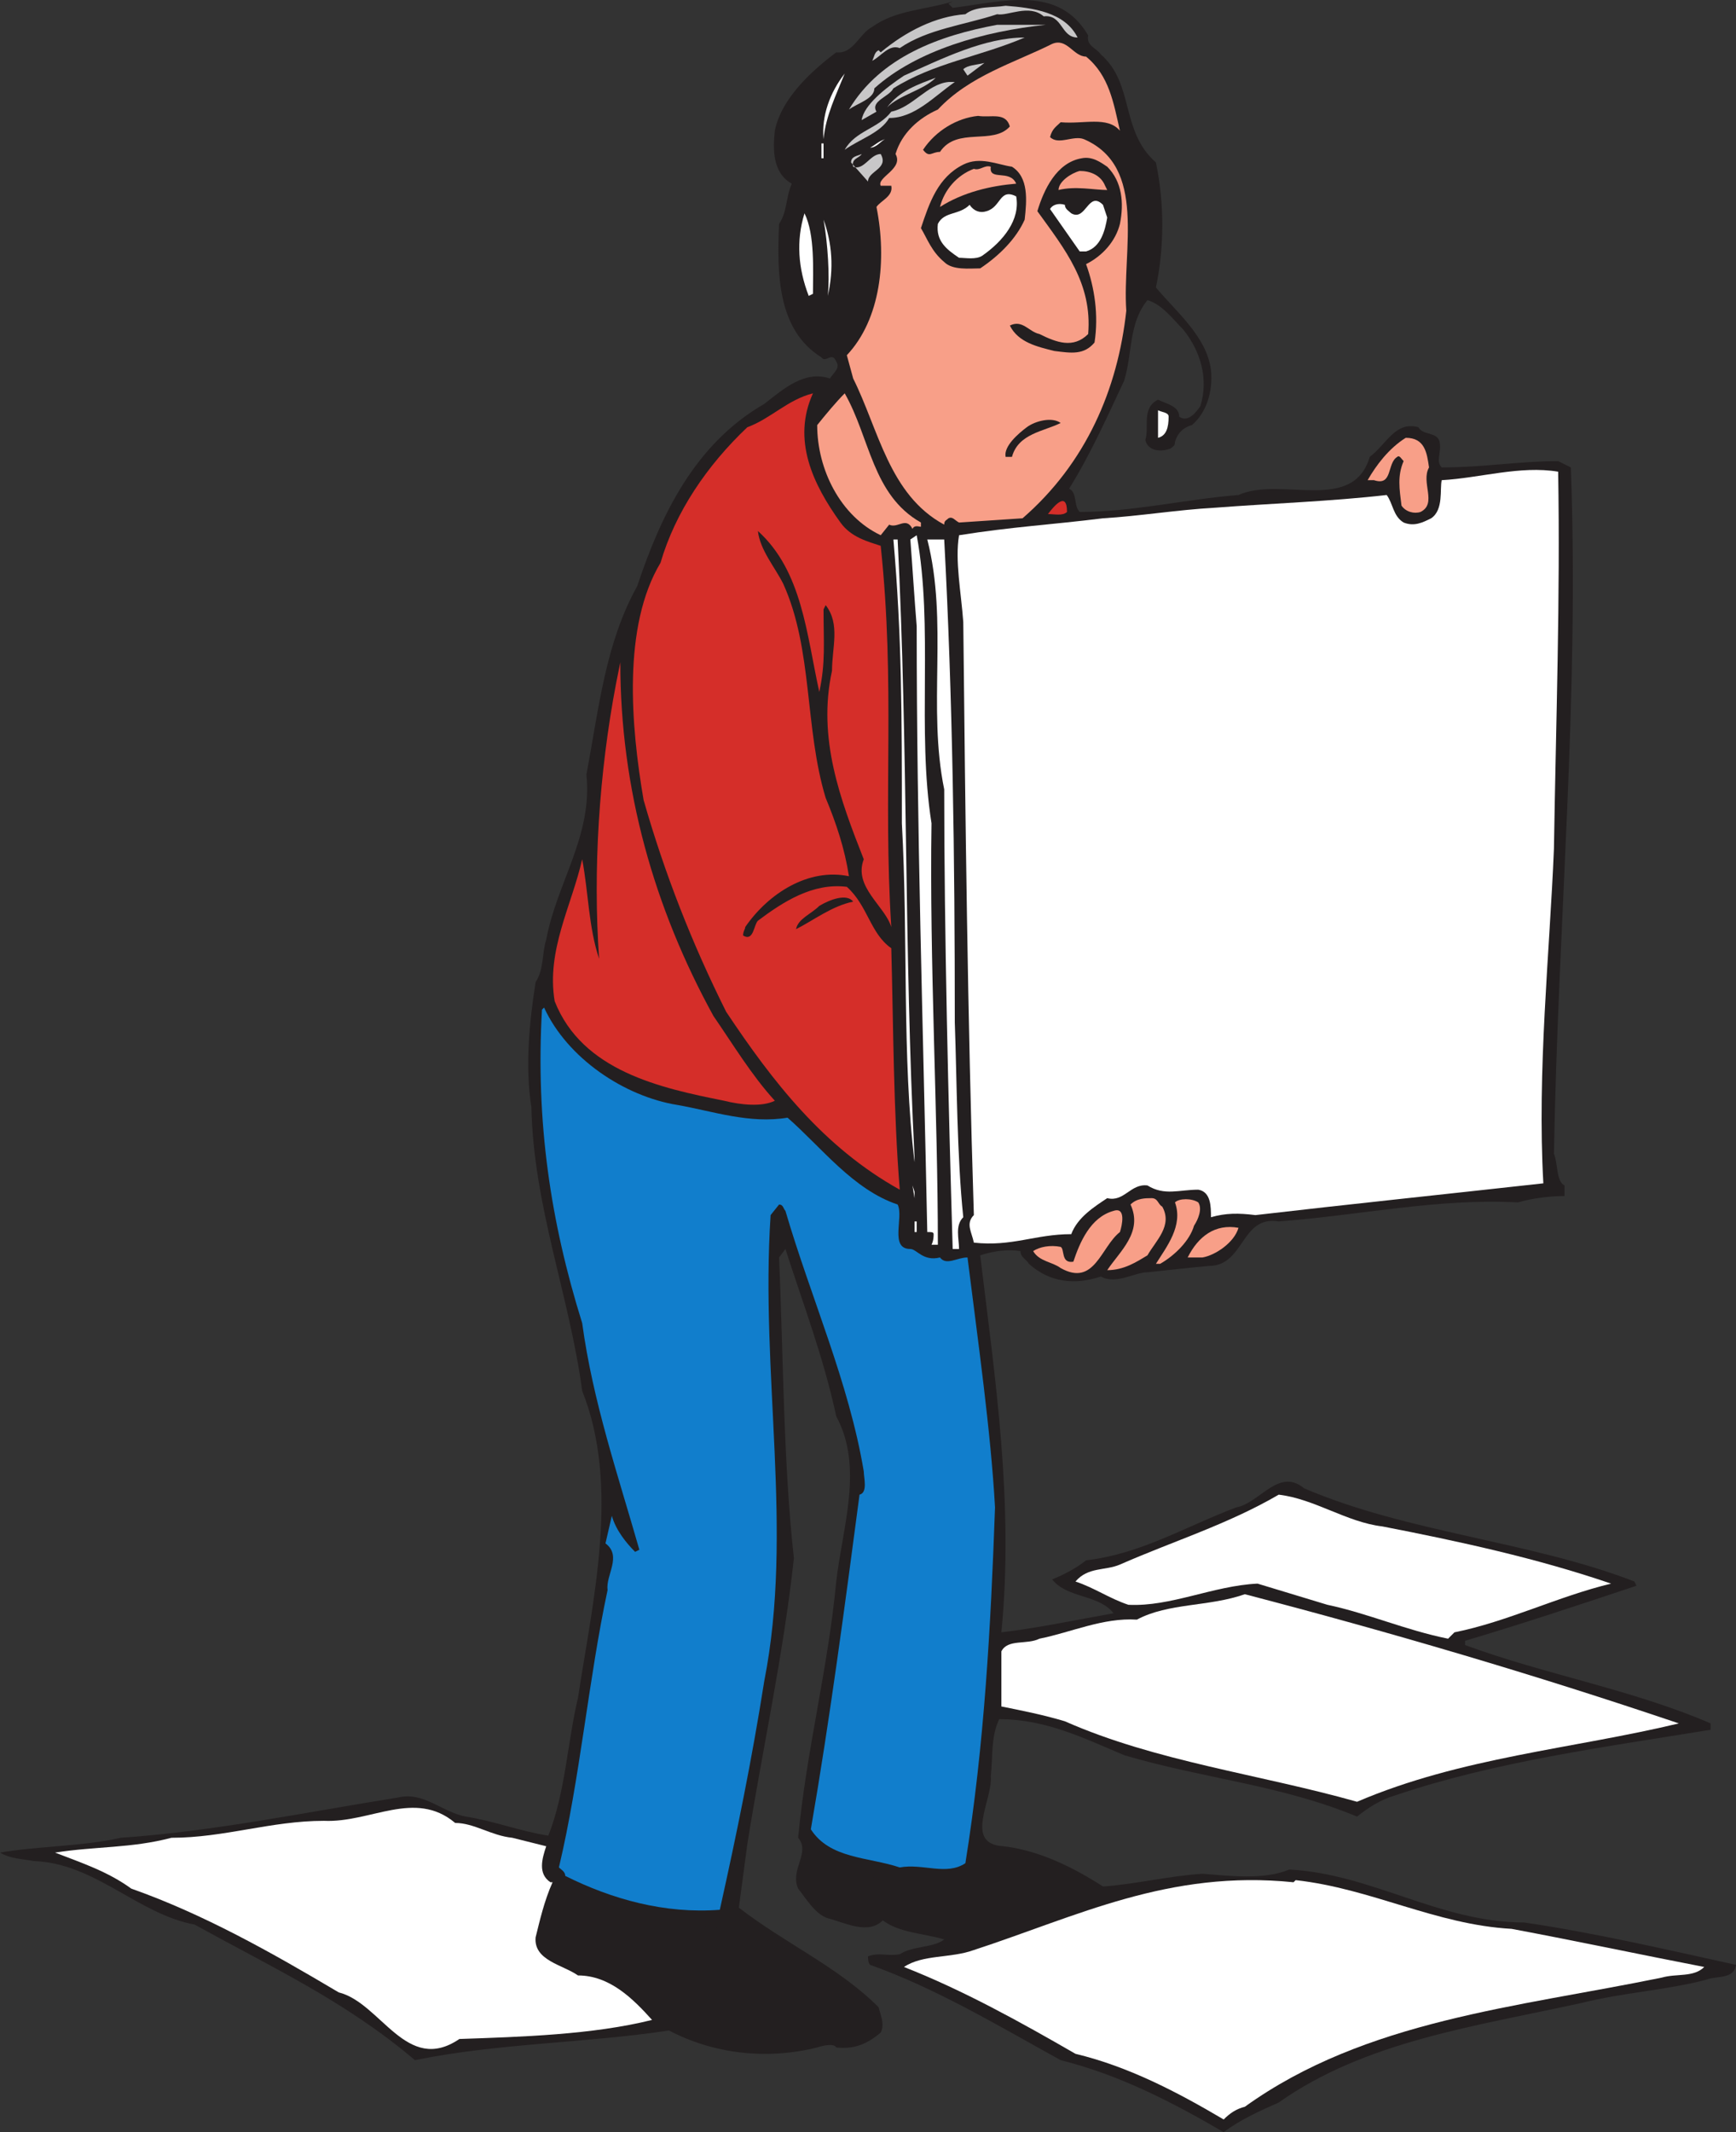
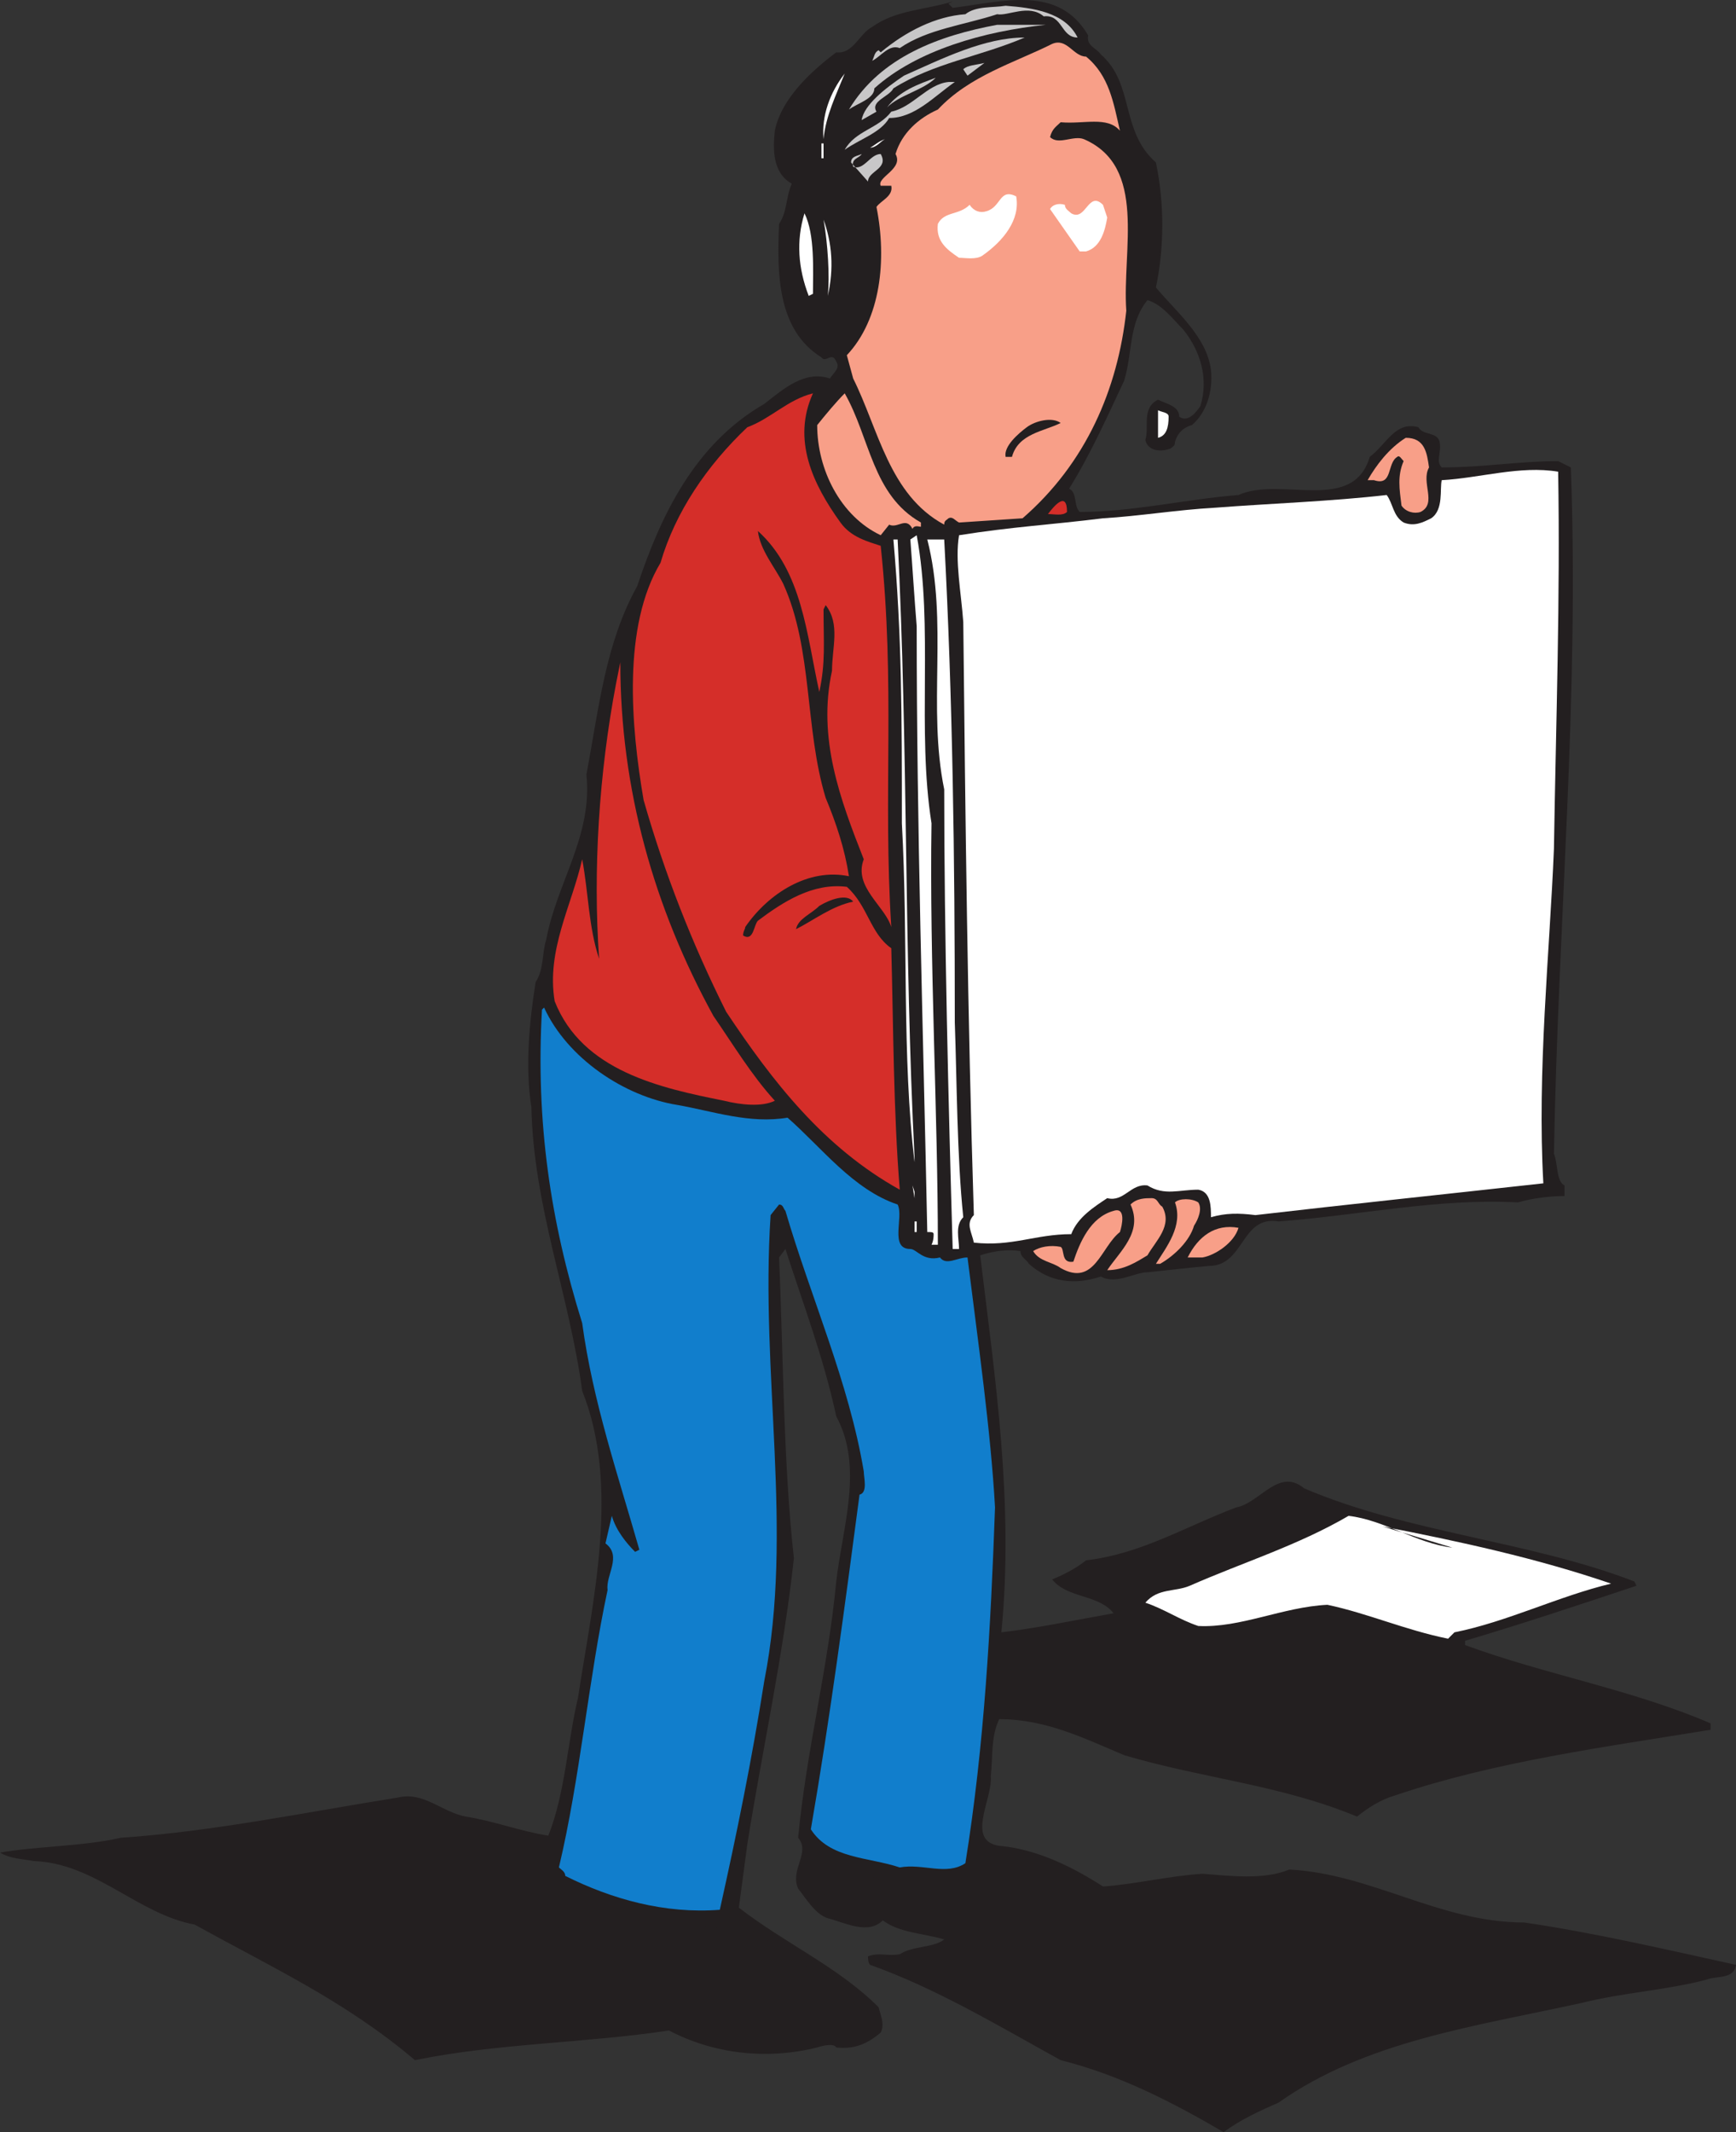
<svg xmlns="http://www.w3.org/2000/svg" width="615" height="755.037">
  <rect width="100%" height="100%" fill="#333333" stroke="none" />
  <path fill="#231f20" fill-rule="evenodd" d="M385.5 12.537c-.75 3.75 3 4.5 4.5 6.75 12 10.5 6.75 27 19.5 38.25 3 14.25 3 30 0 44.25 6.75 8.25 18 17.25 19.5 29.25.75 7.5-1.5 15-6.75 19.5-3 .75-5.25 3-6 6 0 1.5-.75 1.5-1.5 2.25-3.75 1.5-8.25.75-9-3 1.5-4.5-1.5-11.25 4.5-14.25 3 1.5 7.5 2.25 7.5 6 3 2.25 6-1.5 7.5-3.75 3-9.75 0-19.5-6-27-3.75-3.75-7.5-9-12.75-10.5-6.75 8.25-5.25 18.75-8.25 28.5-6 12.75-12 26.25-19.5 38.25 3 1.5 1.5 6 3.75 8.25 18.75 0 37.5-4.5 56.25-6 15-6.75 40.5 6.75 46.5-13.5 6-4.5 9-12.75 17.25-10.5 1.5 3 6.75 1.5 7.5 5.25s-1.5 6.75.75 9c14.25 0 27.75-2.25 41.25-2.25l4.5 2.25c3 82.5-4.5 159.75-6 243 1.5 3.75.75 9.75 3.75 11.25v3.75c-5.25 0-11.25.75-16.5 2.25-28.5-1.5-55.5 4.5-84.75 6.75-13.5-2.25-12 15.75-24.75 15.75-8.25.75-14.25 1.5-21.75 2.25-4.5 0-11.25 4.5-16.5 1.5-9 3-18 2.25-25.5-4.5-.75-1.5-3-2.25-3-4.5-4.5-.75-9.75 0-14.25 1.5 5.25 43.5 12 87.75 7.5 133.5 12.75-1.5 27-4.5 39.75-6.75-5.25-6.75-16.5-5.25-21.75-12 3.75-1.5 8.25-3.75 12-6.75 19.5-2.25 35.25-12 53.25-18.75 8.25-1.5 15-14.25 24-6.75 36.75 15.75 80.25 18.75 117 33l.75 1.5c-20.25 6.75-40.5 13.5-60.75 19.5v1.5c28.5 10.5 59.25 15.75 87 27.75v2.25c-36.75 6-76.5 11.25-111.75 23.25-5.25 1.5-9.75 4.5-13.5 7.5-27-11.25-54.75-13.5-82.5-21.75-14.25-6-27.75-12.75-44.25-12.75-3 6-2.25 13.5-3 20.25.75 8.25-9.75 24 4.5 24.75 12.75 1.5 24.75 7.5 35.25 14.25 11.25-.75 23.25-3.75 35.25-4.5 9.75.75 21.75 2.25 30.75-1.5 29.25 1.5 53.25 18.75 83.25 18.75 25.5 3.75 51 9.75 75 15-.75 5.25-6.75 3.75-10.5 5.25-14.25 3.75-29.25 4.5-44.25 8.25-37.5 8.25-76.5 13.5-107.25 35.25-6.75 3-13.5 6-19.5 10.5-18-10.5-36.75-20.25-57.75-25.5-21.75-12-44.25-25.5-67.5-33.75-.75-.75-.75-2.25-.75-3 3.75-1.5 6.75 0 11.25-.75 4.5-3 12-2.25 15.75-5.25-7.5-2.25-15.75-2.25-21.75-6.75-5.25 5.25-13.5.75-19.5-.75-4.5-1.5-7.5-6.75-10.5-10.5-3-6.75 4.5-12.75 0-18 3-31.5 10.5-59.25 13.5-90.75 2.25-19.5 9.75-40.5 0-58.5-4.5-21-12-40.5-18-59.25l-2.25 3c1.5 34.5 1.5 72.75 5.25 106.5-3.75 34.5-11.25 68.25-16.5 101.25l-3 22.5c16.5 12.75 35.25 21 49.5 35.25.75 3 2.25 6 .75 9-4.5 3.75-9 6-15.75 5.25-.75-1.5-4.5-.75-6.75 0-18 4.5-36.75 2.25-52.5-6-30 4.5-60.75 4.5-90 10.5-24.75-21-51-33-78-48-20.25-3.75-35.25-21.75-57-22.5-3.75-.75-8.25-.75-12-3 12.75-2.25 30-2.25 42.75-5.25 33-2.25 65.25-9 98.25-14.25 9-2.25 15.75 5.25 24 6.75 9.75 1.5 19.5 5.25 29.25 6.75 6-15 6.75-33 10.5-48.75 5.25-34.5 15-75 1.5-108.75-4.5-33.75-17.25-65.25-18-100.5-2.25-14.25-.75-30 1.5-44.25 3-4.5 2.25-10.5 3.75-15 3.75-20.25 16.5-36.75 14.25-58.5 4.5-24 6.75-46.5 18-66.75 8.25-24.75 20.25-50.25 45-64.5 6.75-5.25 14.25-12 23.25-9 1.5-2.25 3.75-3.75 2.25-6-1.5-3.75-3.75.75-5.25-1.5-15.75-9.75-15.75-30-15-47.25 3-4.5 2.25-9 4.5-14.25-6.75-3.75-6.75-12-6-18.75 2.25-11.25 12.75-21 21.75-27.75 6 .75 8.25-6.75 12.75-9 8.25-6 18.75-6 28.5-9l-1.5.75 1.5 1.5c18-2.25 37.5-8.25 48 9.75" />
  <path fill="#c8c7c8" fill-rule="evenodd" d="M381.75 13.287c-6 0-5.25-8.25-12-7.5-5.25-4.5-12.75 0-16.5-.75-11.25 3.75-24.75 5.25-34.5 12-3.75-1.5-6.75 3-9.75 4.5.75-1.5.75-3 2.25-3.75l.75.75c9-7.5 19.5-12.75 30-13.5 3.75-3 9.75-2.25 14.25-3 9.75.75 21 2.25 25.5 11.25" />
  <path fill="#c8c7c8" fill-rule="evenodd" d="M370.5 8.787c-21.75 2.25-45.75 9-60.75 22.5 0 3.75-6 5.25-9 7.5 11.25-18.75 32.25-26.25 52.5-30h17.25" />
  <path fill="#c8c7c8" fill-rule="evenodd" d="M363 13.287c-15.75 6.75-32.25 9-46.5 18-1.5 3-8.25 4.5-6 8.25l-5.25 3c.75-5.25 8.25-11.25 15-15.75 13.5-6 28.5-13.5 42.75-13.5" />
  <path fill="#f89f88" fill-rule="evenodd" d="M384.75 20.037c8.25 6.75 9.75 16.5 12 26.25-4.5-5.25-12.75-2.25-21-3-1.5 1.5-3 2.25-3.75 5.25 3 3 8.25-.75 12 .75 22.5 9.75 13.5 39 15 60.75-3 27.75-14.25 54-36.75 73.5l-22.5 1.5c-1.5-.75-2.25-2.25-3.75-1.5-.75.75-1.5.75-1.5 2.25-19.5-10.5-23.25-33.75-32.25-51.75l-2.25-8.25c12-12.75 14.25-33.75 10.5-52.5 1.5-2.25 6-3.75 5.25-7.5H312c-1.5-3 8.25-6 5.25-11.25 2.25-7.5 8.25-12.75 15-15.75 11.25-12 27-16.5 40.5-23.25 5.25-2.25 7.5 4.5 12 4.5" />
  <path fill="#c8c7c8" fill-rule="evenodd" d="m342.75 26.787-1.5-2.25c1.5-1.5 4.5-1.5 7.5-2.25l-6 4.5" />
  <path fill="#fff" fill-rule="evenodd" d="M291.75 49.287c-.75-8.25 2.25-16.5 7.5-23.25-3 7.5-6.75 15-7.5 23.25" />
  <path fill="#c8c7c8" fill-rule="evenodd" d="M314.25 38.037c4.5-6 11.25-8.25 17.25-10.5-4.5 4.5-12.75 6-17.25 10.5m24-9c-7.5 5.25-14.25 12.75-23.25 12.75-3 5.25-10.5 7.5-15.75 11.25 3.75-6.75 12-7.5 16.5-13.5 7.5-1.5 12.75-9.75 20.25-10.5h2.25" />
-   <path fill="#231f20" fill-rule="evenodd" d="M357.75 44.787c-6 6.75-18.75 0-24.75 9-3 0-3.75 2.25-6-.75 4.5-6.75 12-11.25 19.5-12 4.5.75 9.75-1.5 11.25 3.75" />
  <path fill="#fff" fill-rule="evenodd" d="M313.5 49.287c-1.5.75-3 3-5.25 3 1.5-.75 3-2.25 5.25-3m-22.5 1.5h.75v5.25H291v-5.25" />
  <path fill="#c8c7c8" fill-rule="evenodd" d="M302.25 59.037c3.75 1.5 6-4.5 9.75-4.5 3 5.25-4.5 6-4.5 9.75l-6-6.75c0-2.25 2.25-2.25 3.75-3-.75 1.5-3.75 1.5-3 4.5" />
-   <path fill="#231f20" fill-rule="evenodd" d="M408 83.037c-2.25 5.25-.75 12-3 17.25.75-11.25-2.25-28.5-3.75-39.75l1.5-4.5c6.75 6 3.75 17.25 5.25 27m-15.75-24c5.25 5.25 6 12.75 4.5 20.25-1.5 6-6 11.25-12 14.25 3 8.25 4.5 18 3 27.75-3.75 4.5-8.25 3.75-14.25 3-6-1.5-12.75-3-15.75-9 4.5-2.25 6.75 2.25 10.5 3 6 3 12 5.25 17.25 0 1.5-18-8.25-30-18-43.5 2.25-7.5 6.75-17.25 15.75-18.75 3.75-.75 6.75 1.5 9 3m-33.75 0c6 3.75 5.25 12 4.5 18.75-3 6.75-9 12.75-15.75 17.25-3.75 0-9.75.75-12.75-2.25-4.5-3.75-6-8.25-8.25-12 3-9 6-18 15-22.5 6-3 12 0 17.25.75" />
  <path fill="#f89f88" fill-rule="evenodd" d="M351 59.037c-.75 5.25 6.75.75 9 6-9 .75-18.75 3-27 8.25 1.5-6 6-11.25 12-13.5 2.25.75 3.75-1.5 6-.75m40.5 6.75.75 1.5c-4.5 0-11.25-1.5-17.25 0 0-3 4.5-6 7.5-6.75 3.75 0 7.5 1.5 9 5.25" />
  <path fill="#231f20" fill-rule="evenodd" d="M302.25 66.537c3 6.75 5.25 14.25 5.25 21.75 0 12.75-.75 24.75-9.75 33-2.25.75-3.75 3-6.75 1.5-6-3.75-7.5-9-8.25-15 2.25 3 7.5 2.25 9.75 3 5.25 1.5 3.75-3.75 6-6 2.25-11.25 0-21.75-3.75-32.25-2.25-3.75-7.5-4.5-11.25-2.25l-.75 1.5c2.25-5.25 6.75-9.75 12.75-10.5 3 0 6.75 2.25 6.75 5.25" />
  <path fill="#fff" fill-rule="evenodd" d="M360 69.537c1.5 8.25-4.5 15.75-12 21-2.25 1.5-6 .75-8.25.75-4.5-3-8.25-6-7.5-12 2.25-4.5 7.5-3 11.25-6.75 1.5 2.25 3.75 3 6 2.25 5.25-1.5 4.5-8.25 10.5-5.25m32.25 7.5c-.75 4.5-2.25 10.5-7.5 12h-2.25l-10.5-15c.75-1.5 3-2.25 5.25-1.5 0 1.5 1.5 2.25 2.25 3 5.25 3 6-8.25 11.25-3l1.5 4.5m-104.25 27-1.5.75c-3.75-9.75-4.5-19.5-1.5-29.25 3.75 7.5 3 20.25 3 28.5m5.25.75c.75-6.75 0-18.75-1.5-27 3 8.25 3.75 17.25 1.5 27" />
  <path fill="#d52e29" fill-rule="evenodd" d="M288 139.287c-7.5 16.5 0 32.25 9.75 45.75 3.75 5.25 9.75 6.75 14.25 8.25 5.25 49.5.75 87.75 3.75 135-2.25-7.5-13.5-14.25-9.75-24-8.25-21-16.5-42.75-11.25-66.75 0-8.25 3-16.5-2.25-23.25l-.75 1.5c0 12 .75 18.75-1.5 29.25-4.5-20.25-6-42.75-21.75-57 .75 6.75 6 12.75 9 18.75 10.5 23.25 7.5 51 15 75.75 3.75 9 6.75 18 8.25 27.75-14.25-3-28.5 6-36.75 18 0 .75-.75 1.5-.75 3 3.75 2.25 3.75-3.75 5.25-5.25 9-6.75 19.5-13.5 31.5-12 7.5 6.75 8.25 16.5 15.75 21.75.75 27.75.75 57.75 3 85.5-27-15-45-38.25-61.5-63-12-24-21.75-48.75-29.25-75-4.5-26.25-7.5-61.5 6-84 5.25-18 16.5-34.5 30.75-48 8.25-3 14.25-9.75 23.25-12" />
  <path fill="#f89f88" fill-rule="evenodd" d="M299.25 139.287c9 15.75 9.75 36 27 45.75v1.5c-.75 0-2.25-.75-3 .75-2.25-4.5-5.25 0-8.25-1.5l-3 3.75c-14.25-6.75-22.5-23.25-22.5-39 3-3.75 6.75-8.25 9.75-11.25" />
  <path fill="#fff" fill-rule="evenodd" d="M414 147.537c0 3.75-.75 6.75-3.75 7.5v-9.75c1.5.75 3.75.75 3.75 2.25" />
  <path fill="#231f20" fill-rule="evenodd" d="M375.75 149.787c-6 3-15 3.75-17.25 12h-2.25c-.75-3.75 4.5-8.25 7.5-10.5s9-3.75 12-1.5" />
  <path fill="#f89f88" fill-rule="evenodd" d="M506.25 165.537c-3 5.25 3 12.75-3 15.75-2.25.75-5.25 0-6.75-2.25-.75-6-1.5-10.5.75-15.75-.75-.75-1.5-2.25-2.25-1.5-3.75 2.25-1.5 10.5-8.25 8.25h-2.25c3-5.25 7.5-11.25 13.5-15 6.75 0 7.5 5.25 8.25 10.5" />
  <path fill="#fff" fill-rule="evenodd" d="M552 167.037c.75 45.75-.75 87-1.5 133.5-1.5 36.75-6 78.75-3.75 118.5-33.75 3.75-69.75 7.5-102 11.25-6-.75-10.5-.75-15.75.75 0-3.75 0-9-4.5-9.75-6.75 0-12 2.25-18-1.5-6-.75-8.25 6-14.25 4.5-4.5 3-10.5 6.75-12.75 12.75-12.75 0-21 4.5-34.5 3-.75-3.75-3-6.75 0-9.75-2.25-71.25-3-140.25-3.75-210-.75-10.5-3-21.75-1.5-30.75 18.75-3 33-3.75 51-6 12.75-.75 26.25-3 39.75-3.75 19.5-1.5 41.25-2.25 60.75-4.5 2.25 3 2.25 7.5 6 9.75 3.75 1.5 6.75 0 9.75-1.5 4.5-3 3-10.5 3.75-13.5 13.5-.75 27.75-5.25 41.25-3" />
  <path fill="#d52e29" fill-rule="evenodd" d="M378 181.287c-1.5 1.5-4.5.75-6.75.75 2.25-3 6.75-8.25 6.75-.75" />
  <path fill="#fff" fill-rule="evenodd" d="M330 291.537c-.75 48.75 2.25 102.75 2.25 149.25H330c.75-1.5.75-3 .75-3.75s-.75-.75-2.25-.75c-1.5-73.5-3.75-142.5-3.75-214.5-.75-9-1.5-21-2.25-30.75l2.25-1.5c6 32.25 0 69 5.25 102m-12-100.5c3.75 74.25 2.25 145.5 6 219v1.5c-4.5-36.75-2.25-79.5-4.5-120 0-38.25 0-66-3-100.5h1.5m16.5 0c3 56.25 3.75 112.5 3.75 171 .75 21 .75 47.25 3 69-3 3-1.5 7.5-1.5 11.25h-2.25c-1.5-51-3-111.75-3-162.75-6-29.25 1.5-59.25-6-88.5h6" />
  <path fill="#d52e29" fill-rule="evenodd" d="M252.75 359.787c6.75 9.75 13.5 21 21.75 30-4.5 2.25-12 1.5-18 0-22.5-4.5-50.25-10.5-60-35.25-3-18 6-33.75 9.75-50.25 2.25 12 2.25 24 6 35.25-2.25-31.5 0-66 6-97.5l1.5-7.5c0 45 12 87 33 125.25" />
  <path fill="#231f20" fill-rule="evenodd" d="M302.25 319.287c-7.5 1.5-14.25 6.75-20.25 9.75.75-3.75 5.25-5.25 8.25-8.25 3.75-2.25 9.75-4.5 12-1.5" />
  <path fill="#117ecc" fill-rule="evenodd" d="M240 391.287c12.75 2.25 25.5 6.75 39 4.5 12 10.5 23.25 25.5 39 30.75 2.25 4.5-3 15.75 4.5 15.75 2.25 0 4.5 4.5 10.5 3 2.25 3 6 0 9.75 0 3.75 30 8.25 61.5 9.75 88.5-1.5 42-3.75 84-10.5 126-6.75 4.5-15 0-23.25 1.5-11.25-3.75-24.75-3-31.5-13.5 6.75-39 12-78.75 17.25-118.5 3-.75 1.5-6 1.5-8.25-5.25-31.5-18.75-61.5-27.75-92.25-.75-.75-.75-2.25-2.25-2.25l-3 3.75c-3.75 56.25 8.25 111.75-2.25 165-4.5 28.5-9.75 54-15.75 81-19.5 1.5-38.25-3.75-54.75-12 0-1.5-1.5-2.25-2.25-3 7.5-31.5 10.5-66.75 17.25-98.25-.75-5.25 5.25-12-.75-16.5l2.25-9.75c1.5 5.25 5.25 9.75 8.25 12.75l1.5-.75c-7.5-26.25-16.5-52.5-20.25-80.25-11.25-36-16.5-71.25-14.25-111l.75-.75c8.25 18 28.5 31.5 47.25 34.5" />
  <path fill="#fff" fill-rule="evenodd" d="m324 424.287-.75-4.5.75 2.25zm0 0" />
  <path fill="#f89f88" fill-rule="evenodd" d="M411.75 427.287c3.75 6.75-2.25 12-5.25 17.25-3.75 2.25-8.25 5.25-14.25 5.25 4.5-6.75 12.75-13.5 8.25-23.25 2.25-2.25 5.25-2.25 7.5-2.25s2.25 2.25 3.75 3m12.75-1.5c1.5 2.25 0 6-1.5 8.25-1.5 5.25-6.75 10.5-12 13.5h-1.5c3.75-6 9.75-13.5 6.75-21.75 1.5-1.5 6-1.5 8.25 0m-27.75 10.5c-6.75 5.25-9 19.5-21 12.75-3-2.25-7.5-2.25-9.75-6 2.25-1.5 6-2.25 9.75-1.5 1.5.75 0 6 4.5 5.25 2.25-6.75 6-15.75 14.25-18 4.5-1.5 3 5.25 2.25 7.5" />
  <path fill="#fff" fill-rule="evenodd" d="M324 432.537h.75v3.75H324v-3.75" />
  <path fill="#f89f88" fill-rule="evenodd" d="M438.75 434.787c-1.5 5.25-8.25 9.75-12.75 10.5h-5.25c3.75-7.5 9.75-12 18-10.5" />
-   <path fill="#fff" fill-rule="evenodd" d="M489.75 540.537c27 5.25 54.75 11.25 81 20.25-18.75 4.5-36.75 13.5-55.5 17.25l-2.25 2.25c-15-3-28.5-9-42.75-12l-24.75-7.5c-15.75.75-30.75 8.25-45.75 7.5-6.75-2.25-12-6-18.75-8.25 4.5-5.25 10.5-3.75 15.75-6 18.75-8.25 38.25-14.25 56.25-24.75 12.75 1.5 24 9.75 36.75 11.25" />
-   <path fill="#fff" fill-rule="evenodd" d="M594.75 610.287c-37.5 9-77.25 12-114 27.75-34.5-9.75-71.25-14.25-103.5-28.5-7.5-2.25-15-3.75-22.5-5.25v-19.5c2.25-4.5 9-2.25 13.5-4.5 11.25-2.25 22.5-7.5 34.5-6.75 11.25-6 25.5-4.5 38.25-9 51.75 13.5 102.75 28.5 153.75 45.75m-413.25 40.5 12 3c-1.5 4.5-3 9.75 1.5 12.75h.75c-3 6.75-4.5 13.5-6 19.5-.75 8.25 9.75 9.75 15 13.5 11.25 0 19.5 8.25 26.25 15.75-21 5.25-46.5 6-68.25 6.75-18.75 12.75-27.75-12.75-42.75-16.5-24-14.25-48-27.75-73.5-36.75-8.25-6-17.25-9-27-12.75 14.25-2.25 27-1.5 41.25-5.25 18.75 0 35.25-6 54-6 16.5.75 32.25-11.25 46.5.75 6.75 0 12.75 4.5 20.25 5.25" />
+   <path fill="#fff" fill-rule="evenodd" d="M489.75 540.537c27 5.25 54.75 11.25 81 20.25-18.75 4.5-36.75 13.5-55.5 17.25l-2.25 2.25c-15-3-28.5-9-42.75-12c-15.75.75-30.75 8.25-45.75 7.5-6.75-2.25-12-6-18.75-8.25 4.5-5.25 10.5-3.75 15.75-6 18.75-8.25 38.25-14.25 56.25-24.75 12.75 1.5 24 9.75 36.75 11.25" />
  <path fill="#231f20" fill-rule="evenodd" d="M386.25 668.787v1.5c-21 8.25-45.75 21.75-68.25 6.75-5.25-6-13.5-1.5-20.25-4.5-3.75-2.25-9-.75-10.5-6 0-2.25-1.5-6 .75-8.25 5.25 0 12 5.25 18 5.25 12 4.5 29.25 6 41.25-1.5l.75-6c15 .75 26.25 6.75 38.25 12.75" />
  <path fill="#231f20" fill-rule="evenodd" d="M366 665.787c-6.75 3-16.5 3.75-23.25 7.5 2.25-4.5 9-6.75 14.25-7.5 3 0 6-3 9 0" />
-   <path fill="#fff" fill-rule="evenodd" d="M535.5 683.037c24 4.5 45 9 68.25 13.5-3.75 3.75-9.75 2.25-15 3.75-51 10.5-105 15-147.75 45.75-3 .75-5.25 2.25-7.5 4.5-16.5-9.75-33.75-18.75-52.5-23.25-19.5-11.25-39.75-22.5-60.75-30.75 6.75-4.5 16.5-3 24.75-6 36.75-12 69-28.5 113.25-24l.75-.75c27 3 49.5 15.75 76.5 17.25" />
  <path fill="#231f20" fill-rule="evenodd" d="M368.25 671.787c-3 3-8.25 1.5-12 3-.75 0-1.5-.75-1.5-.75 4.5-1.5 9-4.5 13.5-2.25m-108 12c1.5-1.5 2.25-3 3.75-1.5 15.75 9 30.75 21 44.25 31.5.75 3-.75 5.25-2.25 6.75-3.75 3.75-9.75 0-13.5.75-18.75 2.25-39.75 4.5-54.75-7.5-12.75-9-21-25.5-37.5-28.5-3.75-2.25-3.75-6-3.75-9l3.75-6c18 12.75 39.75 9 60 13.5" />
  <path fill="#231f20" fill-rule="evenodd" d="M268.5 691.287c-8.25-3-19.5-1.5-27 2.25.75-4.5 8.25-5.25 12.75-6.75 3.75 1.5 13.5-3 14.25 4.5m4.5 2.25c0 .75.75.75.75 1.5-5.25 2.25-12 .75-17.25 3-1.5 0-.75-1.5-.75-2.25 5.25-2.25 12-2.25 17.25-2.25" />
</svg>